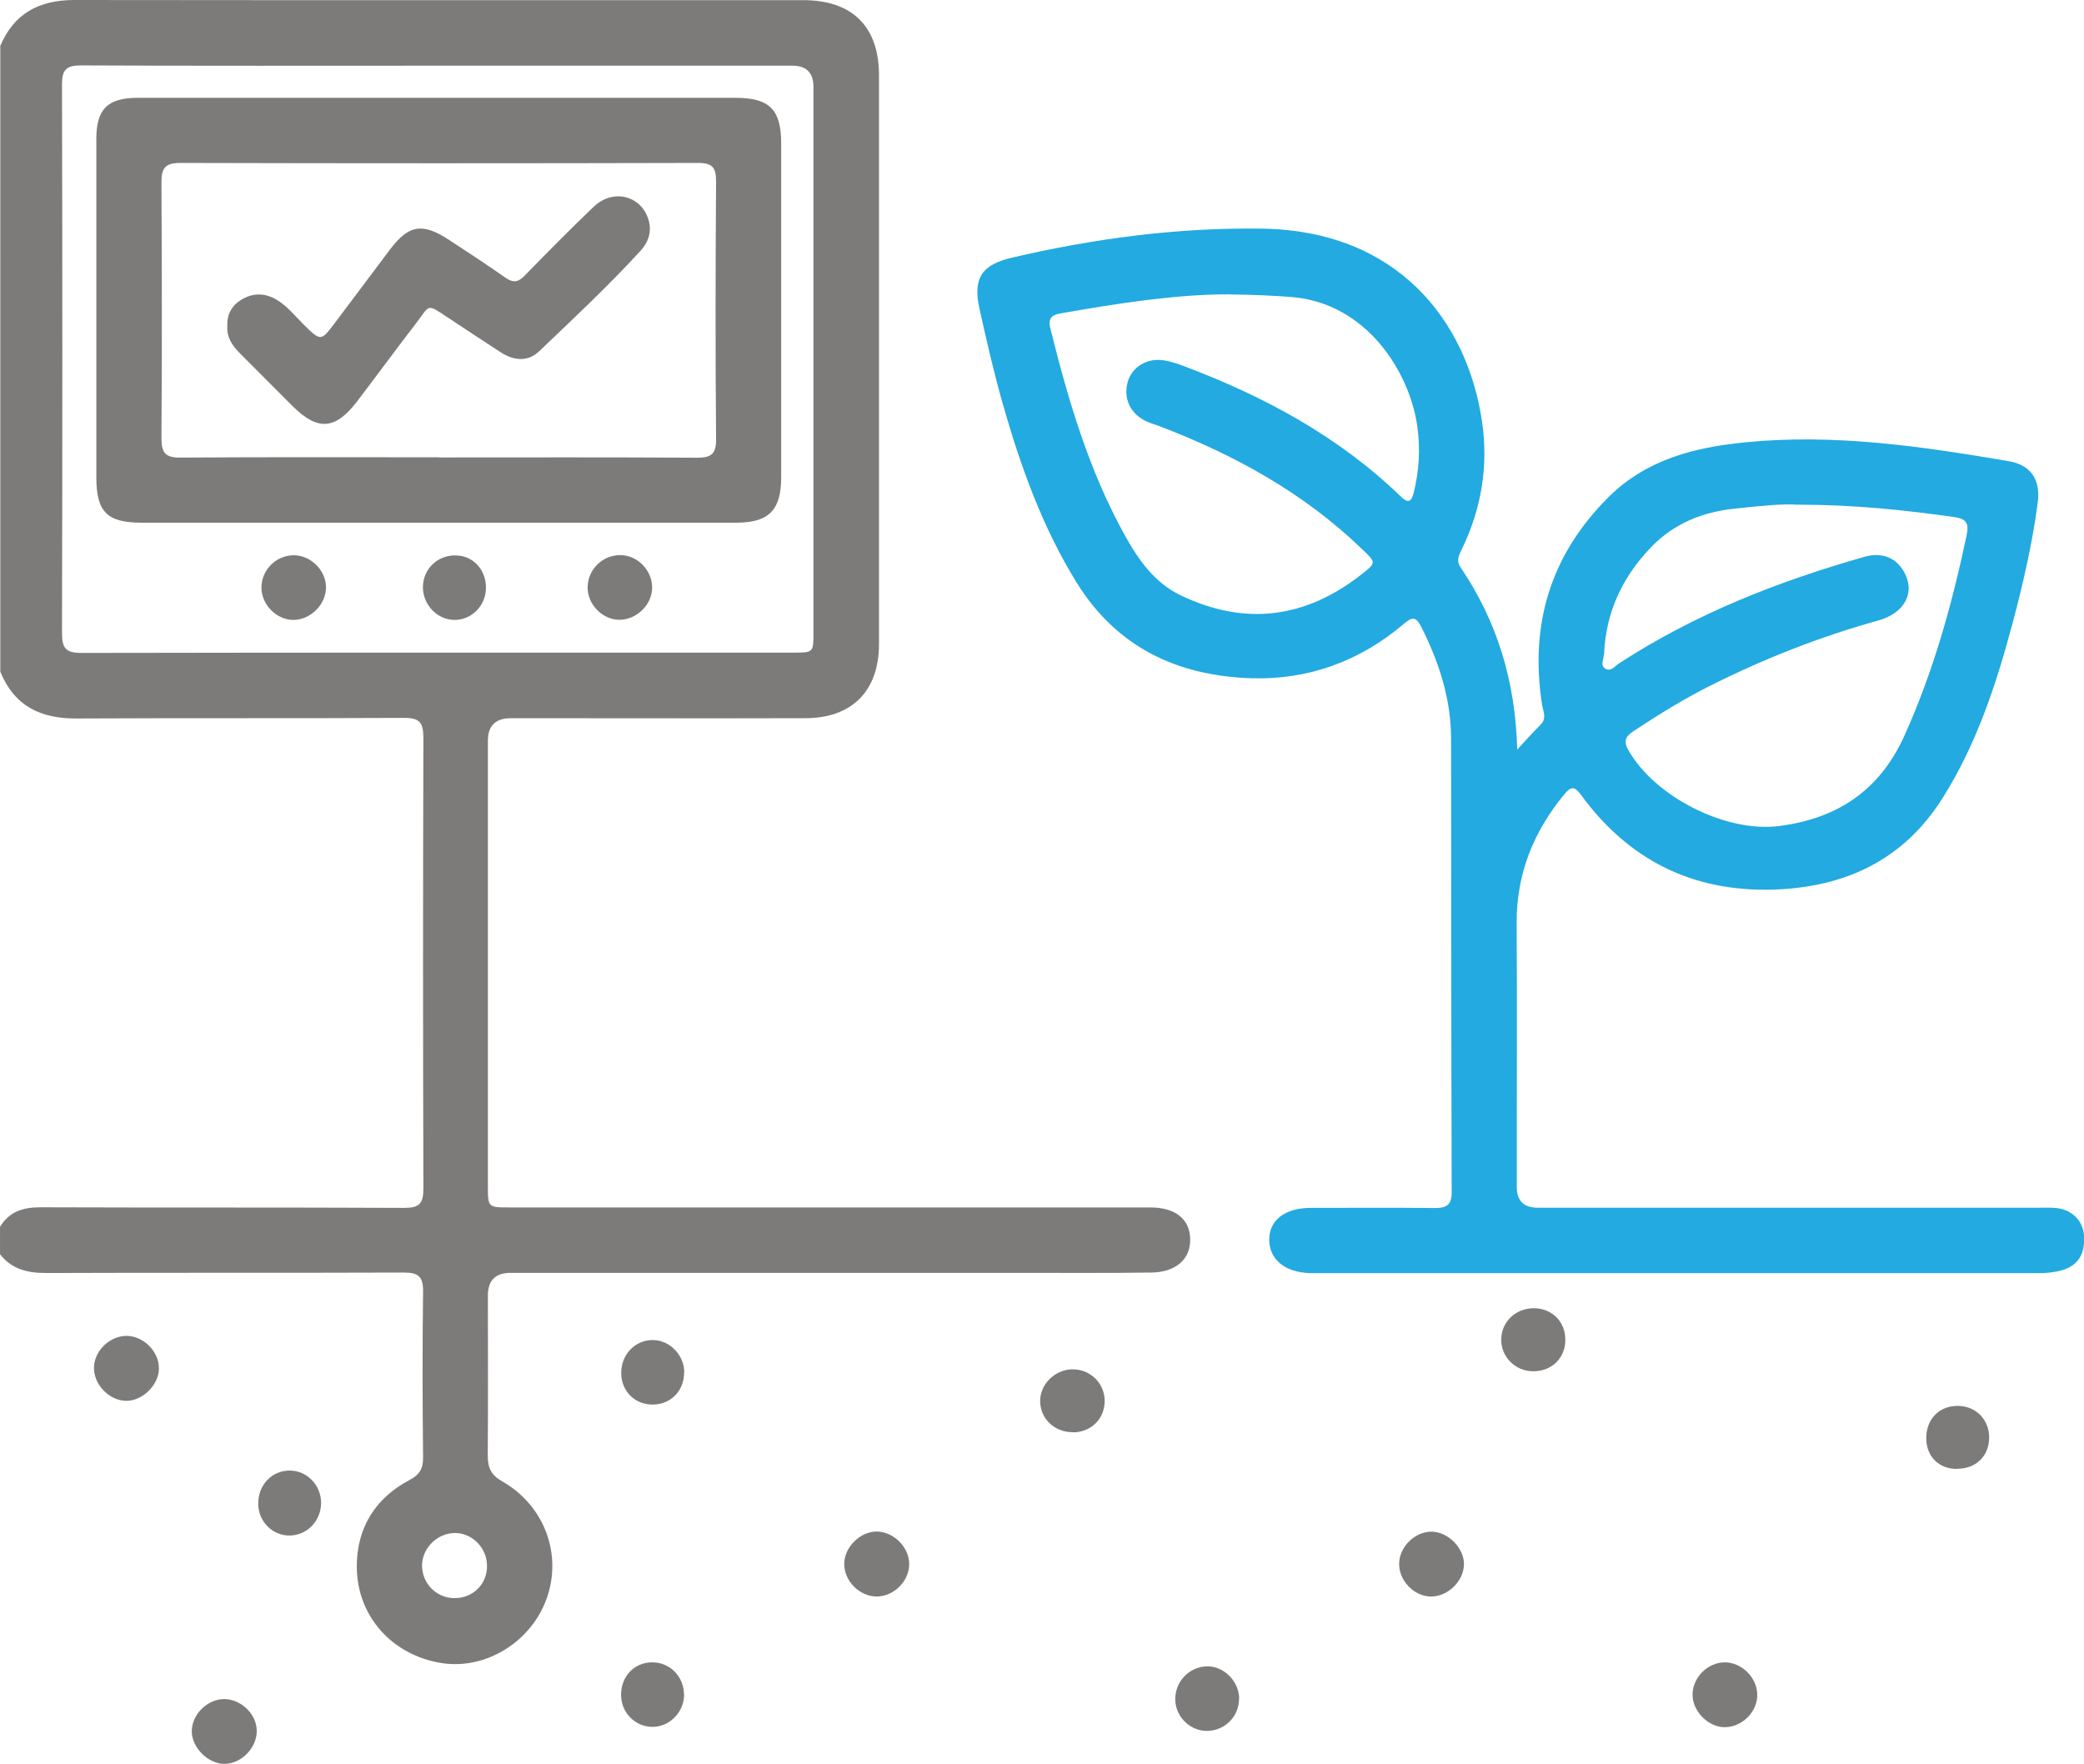
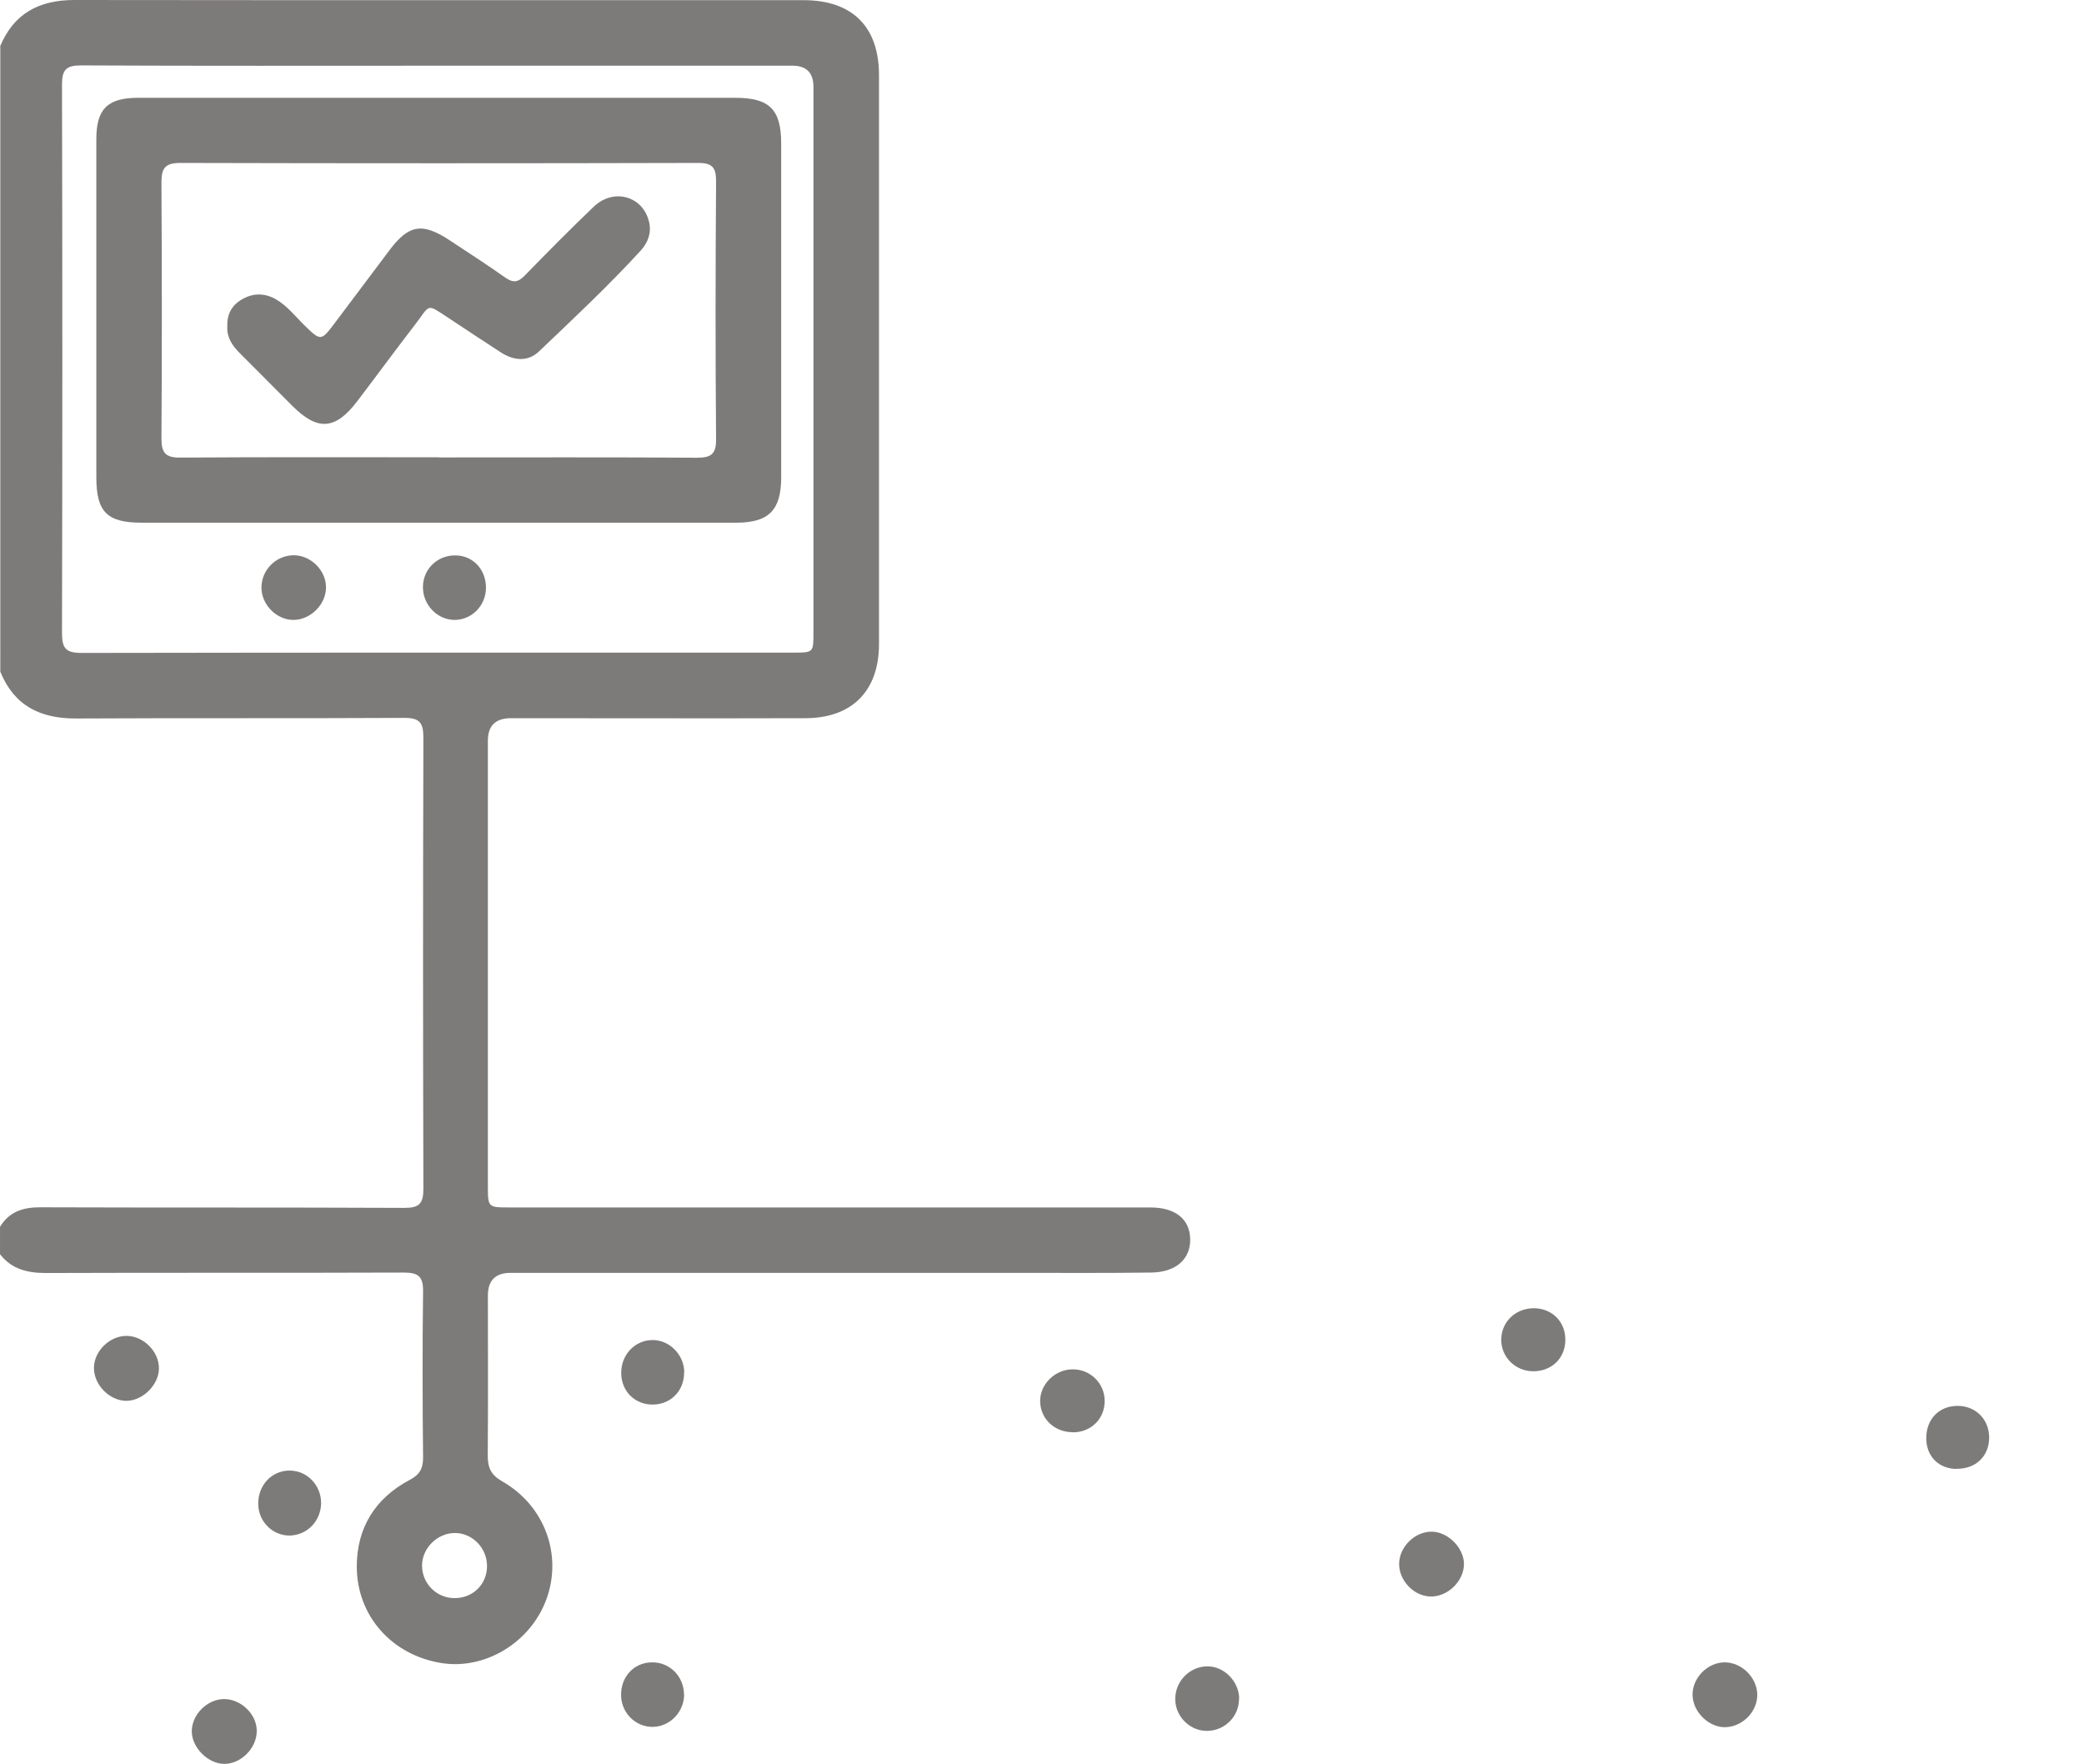
<svg xmlns="http://www.w3.org/2000/svg" viewBox="0 0 140.83 119.19" id="Layer_2">
  <defs>
    <style>.cls-1{fill:#7d7b7a;}.cls-2{fill:#22aae1;}</style>
  </defs>
  <g id="Working">
    <g>
      <path d="M0,3.15C.93,.9,2.65,0,5.03,0,21.45,.02,37.87,.01,54.28,.01c3.31,0,5.12,1.78,5.12,5.08,0,12.81,0,25.62,0,38.43,0,3.16-1.82,5.01-4.98,5.01-6.63,.02-13.26,0-19.89,0q-1.55,0-1.56,1.5c0,10.03,0,20.06,0,30.09,0,1.47,0,1.47,1.48,1.47,14.22,0,28.44,0,42.66,0,.21,0,.41,0,.62,0,1.7,0,2.68,.79,2.7,2.15,.02,1.34-.96,2.23-2.64,2.25-3.02,.04-6.04,.02-9.07,.02-11.4,0-22.81,0-34.21,0q-1.54,0-1.54,1.53c0,3.61,.02,7.21-.01,10.82,0,.8,.21,1.3,.96,1.73,2.88,1.63,4.1,4.96,3.01,7.96-1.06,2.92-4.12,4.79-7.08,4.33-3.33-.52-5.74-3.16-5.74-6.53,0-2.6,1.24-4.61,3.56-5.84,.67-.35,.92-.75,.92-1.51-.04-3.74-.05-7.49,0-11.23,.01-1-.31-1.28-1.29-1.28-8.07,.03-16.14,0-24.21,.03-1.24,0-2.31-.26-3.09-1.27v-1.85c.62-1.02,1.54-1.32,2.71-1.32,8.2,.03,16.41,0,24.62,.04,.99,0,1.28-.28,1.28-1.28-.03-10.16-.03-20.32,0-30.49,0-1.03-.26-1.35-1.32-1.34-7.38,.04-14.76,0-22.14,.04-2.42,.01-4.19-.85-5.13-3.16V3.15Zm29.57,1.29c-8.03,0-16.07,.02-24.1-.02-.99,0-1.28,.29-1.28,1.28,.03,12.36,.03,24.72,0,37.08,0,1.03,.26,1.34,1.32,1.34,16.03-.03,32.07-.02,48.1-.02,1.36,0,1.36,0,1.36-1.36,0-12.29,0-24.58,0-36.87q0-1.42-1.4-1.43c-8,0-16,0-24,0Zm1.15,103.55c1.26,0,2.21-.96,2.19-2.2-.01-1.19-.98-2.18-2.13-2.2-1.2-.02-2.25,1-2.26,2.19,0,1.22,.97,2.21,2.2,2.21Z" class="cls-1" />
-       <path d="M102.53,50.65c.63-.68,1.08-1.19,1.57-1.67,.45-.44,.18-.91,.11-1.35-.85-5.42,.56-10.11,4.47-14.02,2.57-2.56,5.81-3.38,9.25-3.72,6.01-.6,11.91,.27,17.8,1.27,1.47,.25,2.19,1.21,1.97,2.84-.36,2.72-.98,5.4-1.68,8.05-1.11,4.16-2.44,8.23-4.76,11.9-2.63,4.16-6.55,5.99-11.34,6.16-5.5,.19-9.86-1.98-13.09-6.41-.48-.66-.73-.49-1.14,0-2.08,2.53-3.22,5.38-3.2,8.7,.04,5.94,0,11.88,.01,17.82q0,1.39,1.43,1.39c11.26,0,22.53,0,33.79,0,.41,0,.83-.02,1.24,.02,1.06,.11,1.8,.86,1.87,1.85,.08,1.28-.4,2.04-1.51,2.36-.53,.15-1.08,.19-1.63,.19-16.28,0-32.56,0-48.83,0-.1,0-.21,0-.31,0-1.71-.05-2.77-.91-2.78-2.26,0-1.33,1.07-2.15,2.83-2.15,2.78,0,5.56-.02,8.34,.01,.82,.01,1.17-.21,1.16-1.09-.03-10.2-.03-20.4-.04-30.6,0-2.7-.81-5.19-2.02-7.59-.37-.72-.62-.66-1.18-.19-2.97,2.53-6.48,3.8-10.34,3.67-4.94-.17-9.03-2.07-11.75-6.44-2.32-3.75-3.79-7.84-4.99-12.04-.61-2.14-1.11-4.32-1.59-6.49-.45-2.04,.13-2.96,2.16-3.44,5.56-1.3,11.19-2.05,16.92-1.97,9.12,.13,13.87,6.18,14.88,13.03,.44,2.98-.03,5.88-1.36,8.62-.19,.4-.41,.77-.09,1.24,2.47,3.64,3.71,7.69,3.83,12.32Zm-19.58-30.76c-3.46,0-7.38,.6-11.3,1.29-.58,.1-.83,.34-.68,.97,1.2,4.84,2.6,9.61,5.03,14,.92,1.66,2,3.22,3.79,4.08,4.37,2.09,8.44,1.55,12.22-1.42,1-.78,.99-.79,.06-1.68-3.94-3.81-8.63-6.39-13.71-8.33-.32-.12-.66-.21-.96-.36-1.05-.52-1.51-1.57-1.18-2.67,.29-.98,1.31-1.6,2.43-1.42,.47,.07,.93,.23,1.38,.4,5.41,2.04,10.43,4.74,14.62,8.79,.49,.48,.72,.4,.88-.23,.37-1.48,.46-2.95,.25-4.48-.52-3.74-3.47-8.36-8.5-8.76-1.27-.1-2.53-.15-4.33-.18Zm38.59,14.22c-1.09-.09-2.66,.09-4.23,.25-2.22,.22-4.18,.99-5.76,2.64-1.93,2.02-3.03,4.38-3.15,7.18-.02,.36-.31,.81,.13,1.03,.34,.17,.62-.21,.89-.39,5.12-3.33,10.72-5.53,16.56-7.19,1.19-.34,2.12,.04,2.67,.98,.81,1.39,.1,2.81-1.73,3.32-3.88,1.08-7.61,2.54-11.22,4.34-1.85,.92-3.6,2-5.32,3.14-.5,.33-.7,.65-.35,1.26,1.78,3.17,6.59,5.6,10.17,5.15,3.96-.5,6.82-2.4,8.5-6.12,1.96-4.35,3.22-8.89,4.2-13.54,.17-.82-.04-1.11-.83-1.22-3.33-.47-6.67-.83-10.54-.84Z" class="cls-2" />
      <path d="M118.75,114.48c.03,1.15-.96,2.18-2.12,2.23-1.1,.05-2.2-.98-2.25-2.11-.06-1.18,.99-2.27,2.17-2.27,1.14,0,2.17,1.01,2.2,2.15Z" class="cls-1" />
      <path d="M21.7,101.54c0,1.21-.91,2.18-2.09,2.22-1.17,.03-2.14-.92-2.16-2.12-.02-1.28,.91-2.27,2.12-2.27,1.17,0,2.12,.97,2.13,2.18Z" class="cls-1" />
      <path d="M8.55,94.66c-1.16,0-2.23-1.1-2.2-2.27,.03-1.13,1.09-2.14,2.23-2.12,1.14,.02,2.17,1.07,2.16,2.2,0,1.1-1.09,2.18-2.19,2.19Z" class="cls-1" />
-       <path d="M61.44,105.7c0,1.14-1.03,2.17-2.18,2.18-1.14,.01-2.18-1-2.21-2.15-.03-1.16,1.07-2.26,2.23-2.24,1.13,.03,2.17,1.08,2.16,2.2Z" class="cls-1" />
      <path d="M98.93,105.71c-.02,1.17-1.14,2.22-2.3,2.17-1.13-.05-2.12-1.12-2.08-2.26,.04-1.14,1.1-2.15,2.23-2.12,1.11,.03,2.17,1.13,2.15,2.22Z" class="cls-1" />
      <path d="M17.35,116.94c.02,1.17-1.06,2.27-2.22,2.25-1.09-.02-2.17-1.11-2.17-2.2,0-1.13,1.04-2.17,2.18-2.18,1.14,0,2.2,1.01,2.21,2.13Z" class="cls-1" />
      <path d="M83.73,114.75c.02,1.19-.9,2.16-2.09,2.21-1.16,.05-2.18-.9-2.22-2.08-.04-1.22,.93-2.26,2.15-2.28,1.13-.02,2.14,.99,2.17,2.15Z" class="cls-1" />
      <path d="M46.23,92.71c.02,1.23-.86,2.17-2.07,2.2-1.22,.03-2.15-.86-2.18-2.08-.03-1.26,.9-2.27,2.11-2.28,1.14-.01,2.13,.98,2.15,2.16Z" class="cls-1" />
      <path d="M72.52,96.78c-1.24,.01-2.2-.88-2.23-2.07-.03-1.14,.97-2.15,2.15-2.18,1.21-.03,2.19,.91,2.21,2.1,.02,1.22-.89,2.14-2.13,2.16Z" class="cls-1" />
      <path d="M46.23,114.47c.02,1.18-.94,2.2-2.1,2.22-1.18,.02-2.15-.94-2.16-2.15-.01-1.25,.88-2.2,2.08-2.21,1.19-.02,2.15,.93,2.17,2.14Z" class="cls-1" />
      <path d="M105.78,90.58c-.02,1.22-.95,2.1-2.2,2.08-1.21-.02-2.16-.99-2.13-2.18,.03-1.19,.99-2.09,2.23-2.08,1.23,.02,2.13,.94,2.1,2.18Z" class="cls-1" />
      <path d="M132.22,99.26c-1.22-.01-2.05-.86-2.05-2.08,0-1.31,.9-2.21,2.18-2.18,1.22,.03,2.1,.97,2.07,2.2-.03,1.23-.93,2.07-2.21,2.05Z" class="cls-1" />
      <path d="M29.62,6.61c6.69,0,13.39,0,20.08,0,2.3,0,3.09,.79,3.09,3.09,0,7.52,0,15.04,0,22.55,0,2.22-.83,3.07-3.04,3.07-13.39,0-26.78,0-40.17,0-2.35,0-3.07-.73-3.07-3.07,0-7.62,0-15.24,0-22.86,0-2.02,.76-2.78,2.81-2.78,6.76,0,13.53,0,20.29,0Zm.07,24.3c5.8,0,11.6-.02,17.4,.02,.96,0,1.31-.23,1.3-1.26-.05-5.8-.04-11.6,0-17.4,0-.91-.21-1.26-1.2-1.26-11.67,.03-23.34,.03-35.01,0-1.02,0-1.27,.35-1.27,1.31,.03,5.77,.04,11.53,0,17.3,0,.97,.26,1.31,1.27,1.3,5.83-.04,11.67-.02,17.51-.02Z" class="cls-1" />
      <path d="M19.81,37.52c1.15-.02,2.19,.97,2.22,2.12,.03,1.18-1.03,2.25-2.21,2.25-1.1,0-2.1-.98-2.15-2.09-.05-1.22,.92-2.25,2.14-2.28Z" class="cls-1" />
-       <path d="M44.07,39.71c0,1.13-1.02,2.15-2.18,2.17-1.14,.02-2.17-1-2.18-2.16-.01-1.22,.99-2.22,2.22-2.21,1.16,.01,2.14,1.03,2.14,2.2Z" class="cls-1" />
      <path d="M32.84,39.73c-.01,1.21-.98,2.18-2.16,2.16-1.16-.03-2.11-1.04-2.1-2.23,.01-1.2,.97-2.14,2.18-2.13,1.2,0,2.09,.95,2.08,2.21Z" class="cls-1" />
      <path d="M15.36,22.06c-.03-.8,.28-1.41,.97-1.82,.78-.46,1.57-.45,2.34,0,.72,.42,1.24,1.08,1.82,1.66,1.2,1.18,1.19,1.18,2.17-.12,1.22-1.62,2.43-3.24,3.65-4.86,1.31-1.75,2.23-1.9,4.08-.68,1.26,.83,2.53,1.65,3.76,2.52,.53,.37,.87,.32,1.31-.14,1.53-1.57,3.08-3.14,4.66-4.65,1.36-1.3,3.36-.71,3.75,1.06,.16,.74-.1,1.38-.57,1.9-2.18,2.38-4.54,4.59-6.87,6.81-.76,.73-1.71,.63-2.57,.08-1.18-.76-2.35-1.54-3.53-2.32-1.56-1.03-1.23-.93-2.27,.42-1.32,1.71-2.6,3.46-3.91,5.18-1.48,1.95-2.68,2.04-4.39,.33-1.19-1.19-2.37-2.38-3.56-3.57-.5-.5-.88-1.06-.84-1.79Z" class="cls-1" />
    </g>
  </g>
</svg>